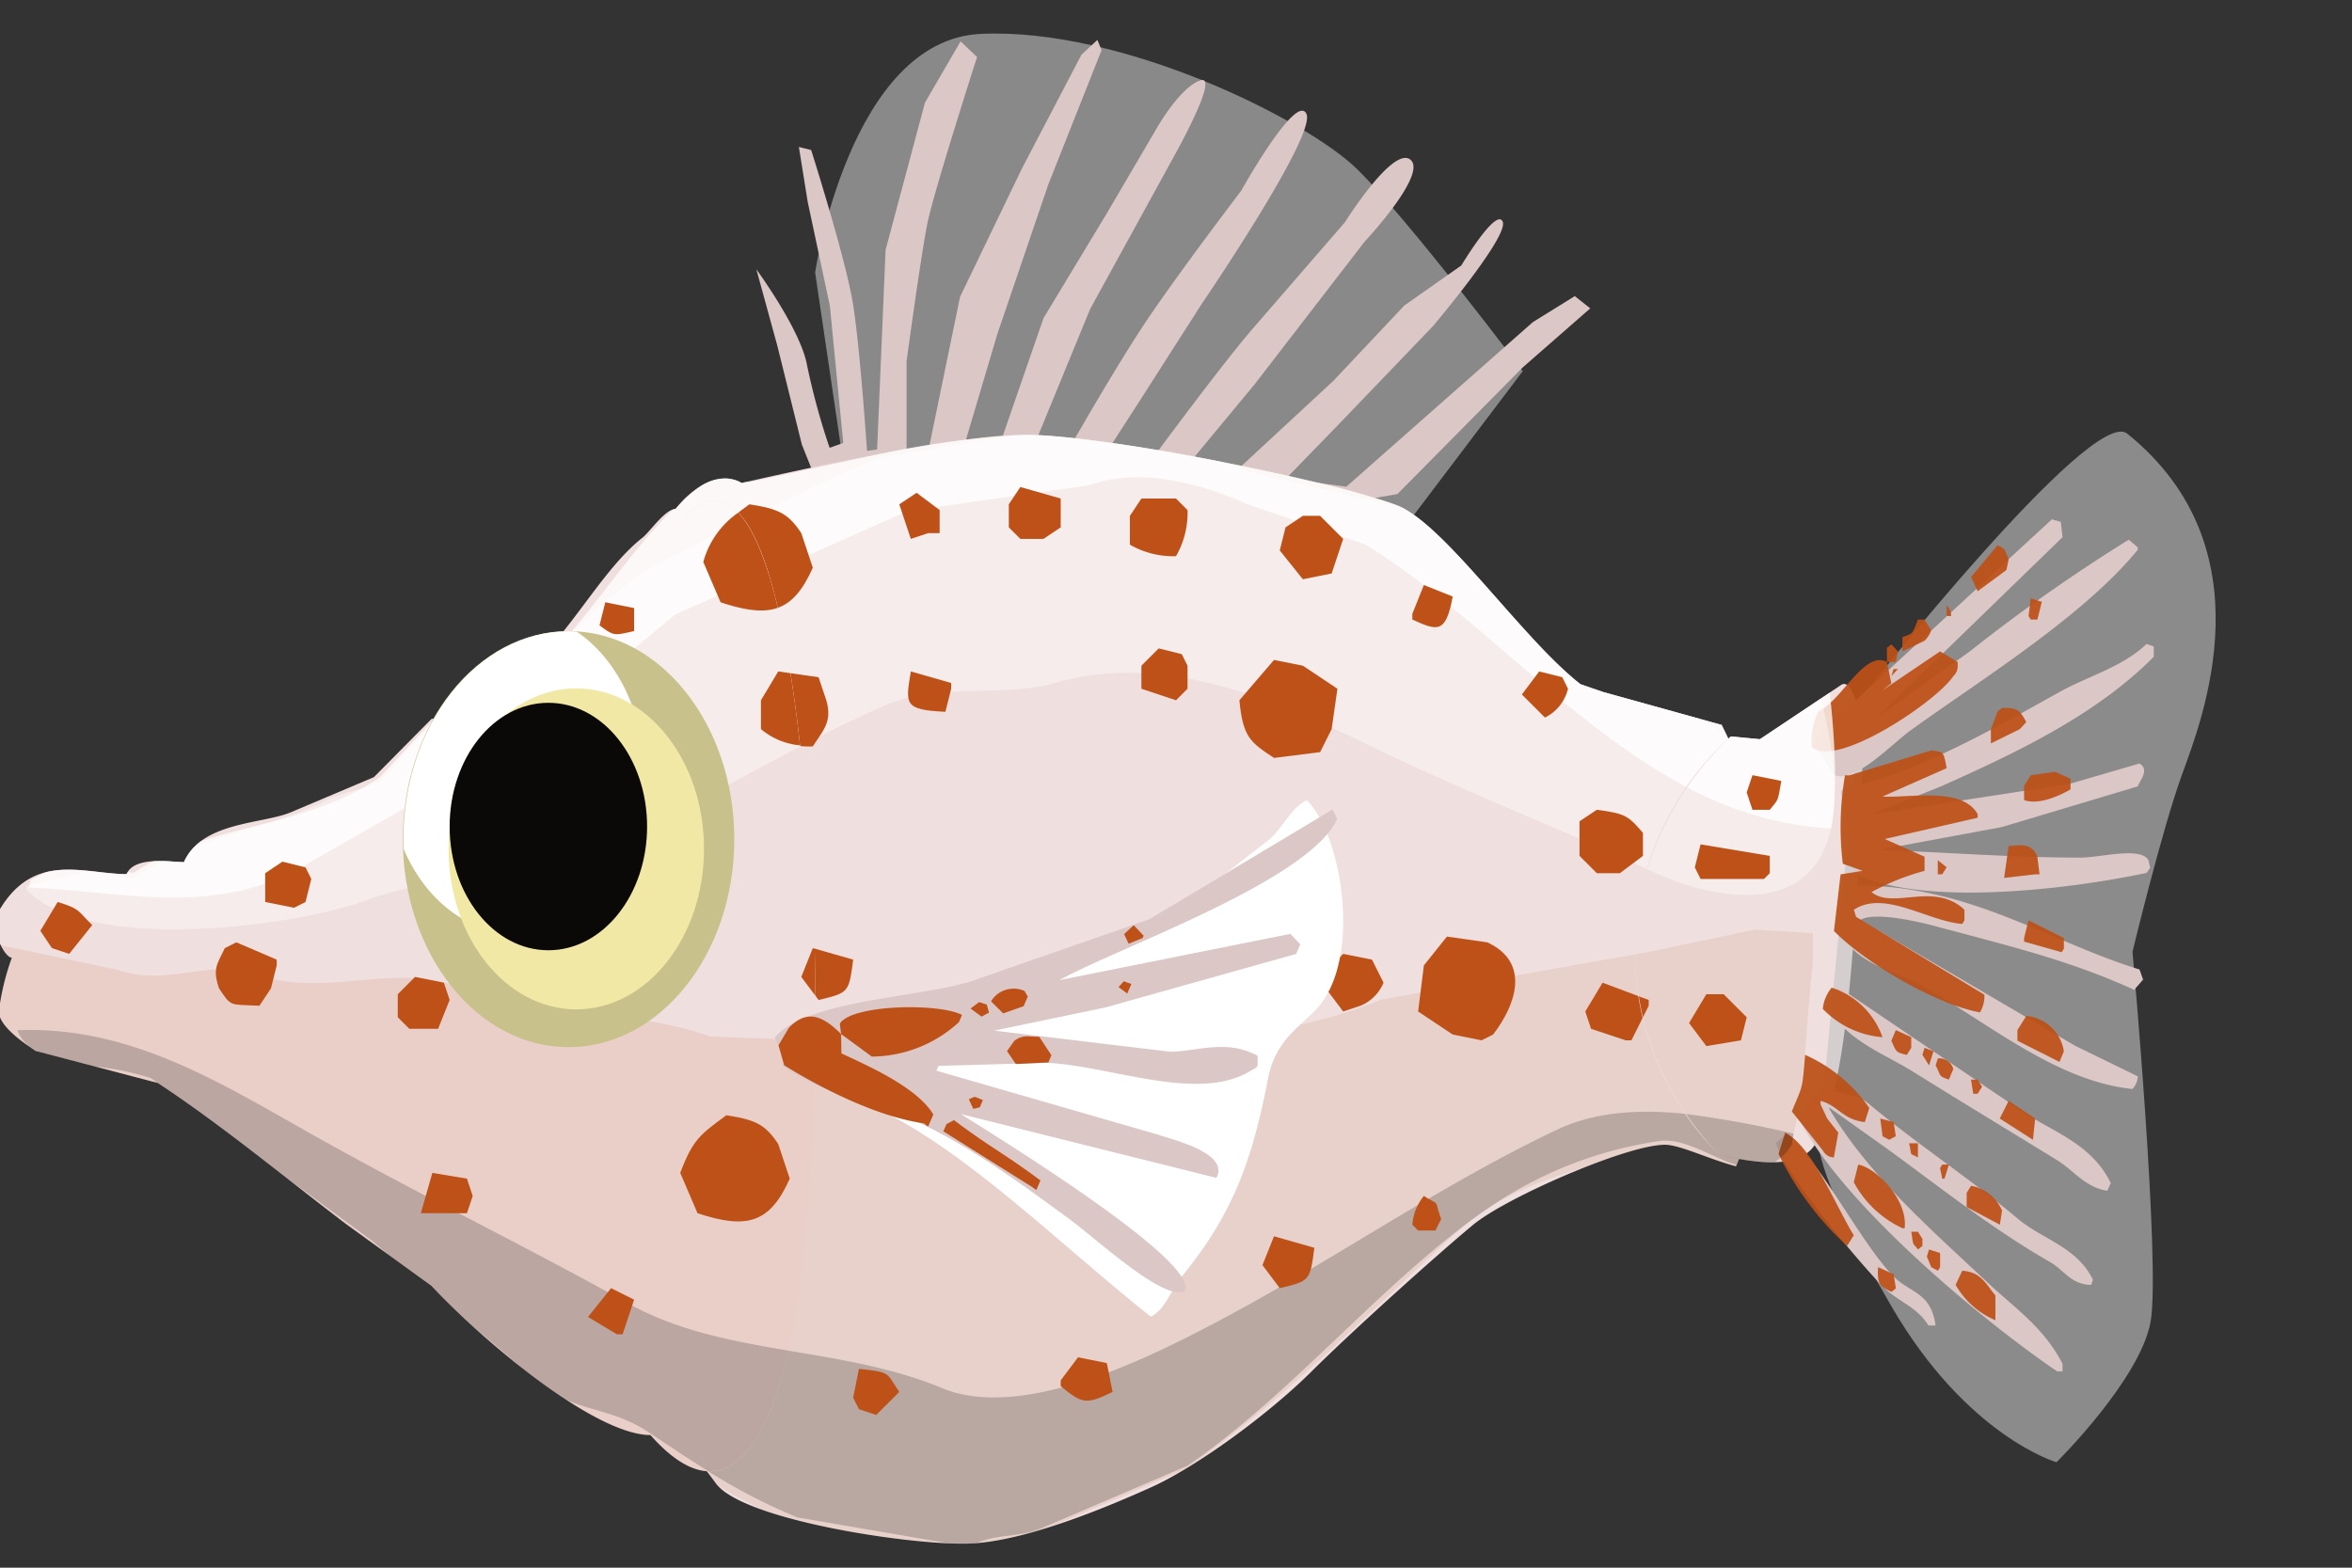
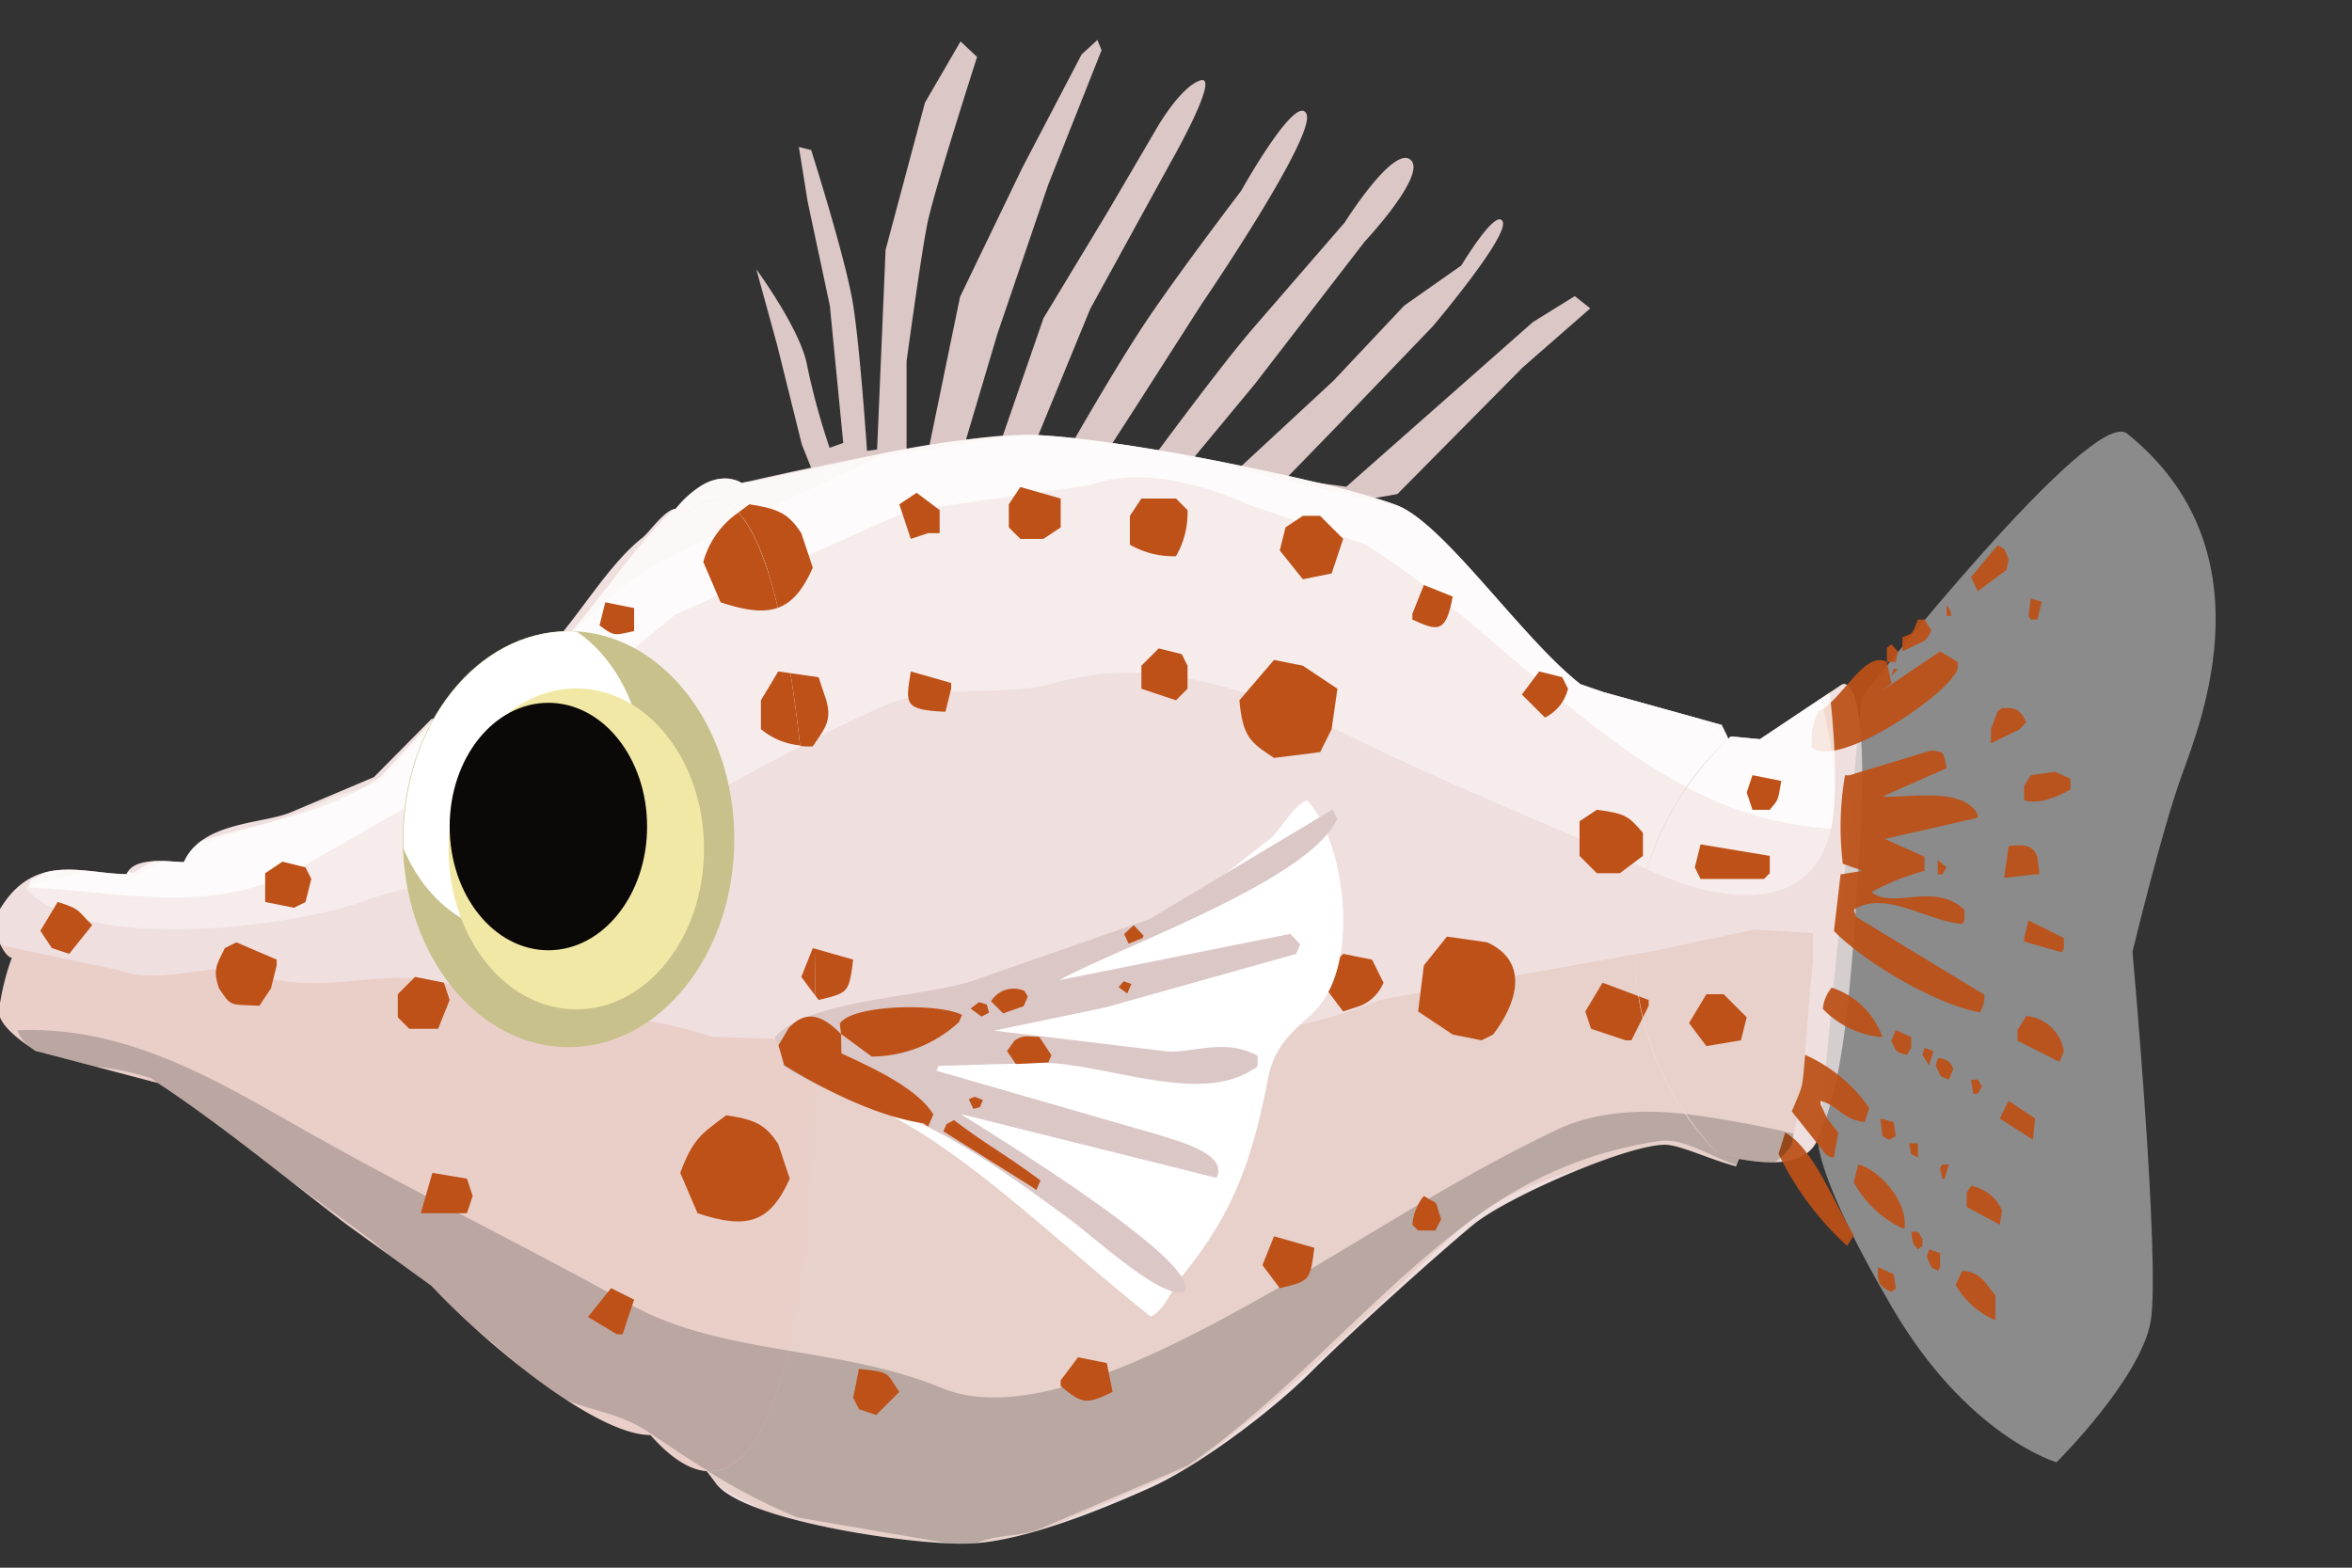
<svg xmlns="http://www.w3.org/2000/svg" id="hawk fish30x050505050505050524b8334081f07d32" viewBox="30 0 120 80">
  <rect x="30" y="0" width="120" height="80" fill="#333333" stroke="none" />
  <svg class="hawk baby" width="300" height="100" viewBox="130 0 200 170">
    <defs>
      <style>
            .hawk-baby-cls-1, .hawk-baby-cls-9 {
                fill: #c3c3c3;
            }

            .hawk-baby-cls-1 {
                fill-opacity: 0.6;
            }

            .hawk-baby-cls-1, .hawk-baby-cls-10, .hawk-baby-cls-14, .hawk-baby-cls-15, .hawk-baby-cls-2, .hawk-baby-cls-3, .hawk-baby-cls-4, .hawk-baby-cls-5, .hawk-baby-cls-6, .hawk-baby-cls-7, .hawk-baby-cls-8, .hawk-baby-cls-9 {
                fill-rule: evenodd;
            }

            .hawk-baby-cls-2, .hawk-baby-cls-6, .hawk-baby-cls-7 {
                fill: #fff;
            }

            .hawk-baby-cls-3 {
                fill: #ffddce;
            }

            .hawk-baby-cls-4 {
                fill: #9b5b1d;
                fill-opacity: 0.11;
            }

            .hawk-baby-cls-5 {
                fill-opacity: 0.2;
            }

            .hawk-baby-cls-6 {
                fill-opacity: 0.77;
            }

            .hawk-baby-cls-7 {
                fill-opacity: 0.41;
            }

            .hawk-baby-cls-8 {
                fill: #c65316;
            }

            .hawk-baby-cls-9 {
                fill-opacity: 0.61;
            }

            .hawk-baby-cls-10 {
                fill: #b85a28;
                fill-opacity: 0.93;
            }

            .hawk-baby-cls-11 {
                fill: #c9c18b;
            }

            .hawk-baby-cls-12 {
                fill: #f2e8a6;
            }

            .hawk-baby-cls-13 {
                fill: #0a0907;
            }

            .hawk-baby-cls-14 {
                fill: #daa58c;
            }

            .hawk-baby-cls-15 {
                fill: #bd5118;
            }

            .hawk-young-cls-1, .hawk-young-cls-8 {
                fill: #c3c3c3;
            }

            .hawk-young-cls-1 {
                fill-opacity: 0.6;
            }

            .hawk-young-cls-1, .hawk-young-cls-2, .hawk-young-cls-3, .hawk-young-cls-4, .hawk-young-cls-5, .hawk-young-cls-6, .hawk-young-cls-7, .hawk-young-cls-8 {
                fill-rule: evenodd;
            }

            .hawk-young-cls-2 {
                fill: #ddc7c7;
            }

            .hawk-young-cls-3 {
                fill: #f0dfdf;
            }

            .hawk-young-cls-4 {
                fill: #bd5118;
            }

            .hawk-young-cls-5, .hawk-young-cls-7 {
                fill-opacity: 0.2;
            }

            .hawk-young-cls-6, .hawk-young-cls-7 {
                fill: #fff;
            }

            .hawk-young-cls-6 {
                fill-opacity: 0.45;
            }

            .hawk-young-cls-8 {
                fill-opacity: 0.54;
            }
        </style>
    </defs>
    <svg class="hawk baby fin_top_1" x="25" y="-5">
-       <path class="hawk-baby-cls-1" d="M74.481,47.473L71.7,28.639s3.039-20.181,14.373-20.7c12.245-.564,28.225,7.441,32.6,11.7,4.478,4.358,14.4,17.563,14.4,17.563L120.107,54.334Z" />
      <path class="hawk-baby-cls-2 hawk_fish-color1" d="M70.546,43.56L68.42,34.99,66.6,28.36S70.446,33.6,71,36.685a60.081,60.081,0,0,0,1.956,7.162l1.183-.422-1.16-11.888-1.927-9.042-0.762-4.746,1.064,0.265S74.38,27.508,75,31.462s1.2,12.655,1.2,12.655l0.876-.124,0.735-17.317L81.228,13.9l3.085-5.309,1.434,1.352S82,21.582,81.431,24.409c-0.562,2.8-1.8,11.939-1.8,11.939l0,8.288,1.875-.469,2.764-13.418,5.386-11.167L94.81,9.728l1.373-1.264,0.361,0.89L91.918,21.02,87.506,33.972,84.38,44.5l3.17-.455L91.507,32.6l5.516-9.131,4.206-7.176s2.052-3.687,3.864-4.314c1.834-.634-2.447,6.91-2.447,6.91L95.555,31.807l-5.114,12.45,3.038,0.1s4.288-7.584,7.153-11.811c2.934-4.328,8.024-11,8.024-11s4.764-8.549,5.656-6.671-9.081,16.489-9.081,16.489l-5.539,8.659-3.094,4.8,4.58-.343s5.832-7.916,8.516-11.014l7.949-9.177s4.195-6.694,5.695-5.43-3.981,7.109-3.981,7.109l-9.531,12.363-5.581,6.734,4.306,0.478,8.107-7.514,6.141-6.522,4.948-3.477s3.035-5.069,3.588-3.8S125.28,33.3,125.28,33.3l-8.433,8.787-4.3,4.424,5.221,0.716,9.794-8.643,6.382-5.634,3.646-2.262,1.341,1.063-5.852,5.118-10.874,10.99s-15.114,2.9-26.736,1.783c-10.833-1.041-23.38-2.22-23.38-2.22Z" />
    </svg>
    <svg class="hawk baby body" x="25" y="-5">
      <path class="hawk-baby-cls-3 hawk_fish-body" d="M151.573,106.179c-2.159-.566-4.463-1.673-5.841-1.85-2.824-.363-13.981,4.461-16.959,6.924s-10.288,9.017-14.021,12.728-9.945,8.259-13.923,10.051-10.8,4.623-15.558,4.867-19.814-1.975-22.18-5.215c-8.768-12-13.287-6.331-13.588-45.313-0.26-33.687,5.141-31.766,8.987-37.7s6.8-3.789,6.8-3.789L65.332,46.9c6.808-1.553,19.3-4.222,24.625-4.183,7.5,0.054,27.534,4.265,32.207,6.117,4.144,1.642,10.693,11.408,15.913,15.519l1.993,0.686,10.174,2.824,0.075,0.01A45.585,45.585,0,0,1,151.573,106.179Z" />
      <path id="Color_Fill_10" data-name="Color Fill 10" class="hawk-baby-cls-4" d="M151.573,106.179c-2.159-.566-4.463-1.673-5.841-1.85a3.756,3.756,0,0,0-.78.011,3.206,3.206,0,0,0-1.252.188l-0.171.061a37.959,37.959,0,0,0-4.818,1.577c-4.017,1.257-7.96,2.6-11.369,5.726-7.551,6.927-14.826,14.381-22.872,20.139-0.277.173-.549,0.338-0.818,0.5L92.5,137.316a29.564,29.564,0,0,1-7.233,1.583,63.448,63.448,0,0,1-18.05-2.887c-1.32-.632-2.6-1.314-3.835-2.029a3.142,3.142,0,0,1-.295-0.3c-8.431-11.543-12.932-6.749-13.533-41.018,4.288,0.491,8.76.718,13.053,2.258l8.668,0.32c4.886,1.719,11.757,1,16.637.64,11.019-.822,22.357.228,32.855-4.162l23.348-4.162,9.088-1.921,1.906,0.121c0.05,0.874.078,1.753,0.078,2.638A45.651,45.651,0,0,1,151.573,106.179Z" />
      <path id="Color_Fill_9" data-name="Color Fill 9" class="hawk-baby-cls-5" d="M136.01,103.022c5.19-2.466,11.447-1.572,16.9-.455-0.387,1.181-.813,2.348-1.292,3.494-2.188-.659-4.484-2.356-6.661-2.078a35.065,35.065,0,0,0-15.239,6.083c-8.867,6.192-16.593,15.839-25.725,22.092L91.272,137.6c-1.762.754-3.824,0.485-5.5,1.244-0.162.014-.338,0.047-0.5,0.055-0.54.028-1.227,0.019-2-.014L70.16,136.64a50.748,50.748,0,0,1-7.984-4.165c-5.149-6.587-8.727-7.456-10.742-16.617q2.029,1.092,4.045,2.212c8.252,4.605,18.267,3.63,27.263,7.364,6.89,2.86,17.9-2.668,23.208-5.443C116.609,114.415,125.567,107.986,136.01,103.022Z" />
      <path id="Color_Fill_8" data-name="Color Fill 8" class="hawk-baby-cls-6" d="M119.408,52.226L109.062,48.7c-3.6-1.643-9.182-3.243-13.561-1.6L79.7,49.345,59.57,58.309l-8.823,7.308c1.782-10.5,5.122-10.9,7.743-14.943a14.117,14.117,0,0,1,1.968-2.461,18.033,18.033,0,0,1,1.5-1.145,3.784,3.784,0,0,1,2.231-.543c0.248,0.053.494,0.116,0.74,0.178a1.978,1.978,0,0,1,.36.182L65.332,46.9l0.343-.078a2.036,2.036,0,0,0,.606-0.043l11.2-2.431a78.544,78.544,0,0,1,12.48-1.632c5.154,0.037,16.229,2.038,24.169,3.887,0.161,0.042.322,0.079,0.482,0.115a66.1,66.1,0,0,1,7.556,2.115c4.144,1.642,10.693,11.408,15.913,15.519l1.993,0.686,10.174,2.824,0.075,0.01a47.111,47.111,0,0,1,3.069,7.9C140.3,71.944,130.966,59.354,119.408,52.226Z" />
      <path id="Color_Fill_7" data-name="Color Fill 7" class="hawk-baby-cls-7" d="M138.223,64.563l2.713,0.72,7.388,2.051c0.726,0.36,1.492.843,2.286,1.172a46.211,46.211,0,0,1,4.168,13.88c-3.409.824-7.7-.484-10.543-1.814-7.794-3.651-15.534-6.6-23.767-10.565-7.557-3.643-17.842-8.7-27.962-5.763-4.45,1.292-10.192-.04-14.68,1.921C69.519,69.793,61.58,74.832,53.22,78.65a23.127,23.127,0,0,1-3.649,1.3c0.344-13.141,1.83-19.064,3.669-22.513a25.44,25.44,0,0,1,5.293-3.757c6.6-3.386,11.972-5.983,18.595-8.965l11.744-1.921c0.81-.023,1.625-0.028,2.442-0.021a130.4,130.4,0,0,1,15.656,2.3c0.879,0.279,1.746.581,2.593,0.917l12.985,3.034c3.05,1.5,7.257,6.9,11.286,11.25A27.227,27.227,0,0,0,138.223,64.563Z" />
      <g id="spots">
        <path id="colour-2" class="hawk-baby-cls-8 hawk_fish-color2" d="M126,110.75q-0.251.5-.5,1H124l-0.5-.5a4.459,4.459,0,0,1,1-2.5C126.013,109.716,125.309,108.852,126,110.75Zm13-16.5q-0.25-.75-0.5-1.5l1.5-2.5,4,1.5v0.5l-1.5,3H142Zm-20-2-1.5.5-1.5-2v-1.5l1.5-1.5,2.5,0.5,1,2A3.7,3.7,0,0,1,119,92.25Zm-15-27.5-1,1-3-1v-2l1.5-1.5,2,0.5,0.5,1v2Zm-32,27-1.5-2,1-2.5,3.5,1C74.629,91.121,74.612,91.123,72,91.75Zm3.5,35.5-0.5-1,0.5-2.5c2.805,0.322,2.312.258,3.5,2l-2,2Zm7-78v2h-1l-1.5.5-1-3,1.5-1ZM56,59.75c-1.749.371-1.688,0.475-3-.5l0.5-2,2.5,0.5v2Zm97,15.5q-0.25-.75-0.5-1.5l0.123-.37c0.217,0.62.433,1.241,0.623,1.87H153Z" />
        <path id="colour-2-2" data-name="colour-2" class="hawk-baby-cls-8 hawk_fish-color2" d="M99,52.25v-2.5l1-1.5h3l1,1a7.518,7.518,0,0,1-1,4A7.514,7.514,0,0,1,99,52.25Z" />
        <path id="colour-2-3" data-name="colour-2" class="hawk-baby-cls-8 hawk_fish-color2" d="M67,68.25v-2.5l1.5-2.5,3.5,0.5,0.5,1.5c0.834,2.235.007,2.941-1,4.5A6.452,6.452,0,0,1,67,68.25Z" />
        <path id="colour-2-4" data-name="colour-2" class="hawk-baby-cls-8 hawk_fish-color2" d="M83.5,64.75l-0.5,2c-3.632-.174-3.462-0.655-3-3.5l3.5,1v0.5Z" />
        <path id="colour-2-5" data-name="colour-2" class="hawk-baby-cls-8 hawk_fish-color2" d="M111.5,112.25l3.5,1c-0.371,2.871-.388,2.873-3,3.5l-1.5-2Z" />
        <path id="colour-2-6" data-name="colour-2" class="hawk-baby-cls-8 hawk_fish-color2" d="M97.5,125.75c-2.315,1.136-2.642,1.028-4.5-.5v-0.5l1.5-2,2.5,0.5Z" />
        <path id="colour-2-7" data-name="colour-2" class="hawk-baby-cls-8 hawk_fish-color2" d="M54,116.75l2,1-1,3H54.5l-2.03-1.218q-0.106-.3-0.209-0.609Z" />
        <path id="colour-2-8" data-name="colour-2" class="hawk-baby-cls-8 hawk_fish-color2" d="M68.5,104.25l1,3c-1.712,3.834-3.682,4.43-8,3l-1.5-3.5c1.106-2.928,1.753-3.341,4-5C66.5,102.139,67.371,102.529,68.5,104.25Z" />
        <path id="colour-2-9" data-name="colour-2" class="hawk-baby-cls-8 hawk_fish-color2" d="M154.5,80.526V80.75l-0.5.5h-5.5l-0.5-1q0.25-1,.5-2l5.732,0.955C154.323,79.645,154.422,80.083,154.5,80.526Z" />
        <path id="colour-2-10" data-name="colour-2" class="hawk-baby-cls-8 hawk_fish-color2" d="M150.5,91.25l2,2q-0.25,1-.5,2l-3,.5-1.5-2,1.5-2.5h1.5Z" />
        <path id="colour-2-11" data-name="colour-2" class="hawk-baby-cls-8 hawk_fish-color2" d="M143.5,77.25v2l-2,1.5h-2l-1.5-1.5v-3l1.5-1C142.032,75.572,142.254,75.819,143.5,77.25Z" />
        <path id="colour-2-12" data-name="colour-2" class="hawk-baby-cls-8 hawk_fish-color2" d="M134.5,63.25l2,0.5,0.5,1a3.761,3.761,0,0,1-2,2.5l-2-2Z" />
        <path id="colour-2-13" data-name="colour-2" class="hawk-baby-cls-8 hawk_fish-color2" d="M127,56.75c-0.6,3.29-1.352,2.963-3.5,2v-0.5l1-2.5Z" />
        <path id="colour-2-14" data-name="colour-2" class="hawk-baby-cls-8 hawk_fish-color2" d="M112,52.75q0.251-1,.5-2l1.5-1h1.5l2,2-1,3-2.5.5Z" />
        <path id="colour-2-15" data-name="colour-2" class="hawk-baby-cls-8 hawk_fish-color2" d="M93,48.75v2l-1.5,1h-2l-1-1v-2l1-1.5,3.5,1v0.5Z" />
        <path id="colour-2-16" data-name="colour-2" class="hawk-baby-cls-8 hawk_fish-color2" d="M114,62.75l3,2q-0.251,1.75-.5,3.5l-1,2-4,.5c-2.019-1.335-2.706-1.774-3-5l3-3.5Z" />
        <path id="colour-2-17" data-name="colour-2" class="hawk-baby-cls-8 hawk_fish-color2" d="M127,94.75l-3-2q0.251-2,.5-4l2-2.5,3.5,0.5c3.851,1.789,2.4,5.544.5,8l-1,.5Z" />
        <path id="colour-2-18" data-name="colour-2" class="hawk-baby-cls-8 hawk_fish-color2" d="M96.5,112.75c-2.019-1.335-2.706-1.774-3-5l3-3.5,2.5,0.5,3,2q-0.251,1.751-.5,3.5-0.5,1-1,2Z" />
        <path id="colour-2-19" data-name="colour-2" class="hawk-baby-cls-8 hawk_fish-color2" d="M70.5,51.25l1,3c-1.712,3.834-3.682,4.431-8,3L62,53.75c1.106-2.928,1.753-3.341,4-5C68.5,49.139,69.371,49.529,70.5,51.25Z" />
      </g>
    </svg>
    <svg class="hawk baby head_1" x="25" y="-5">
      <path class="hawk-baby-cls-3 hawk_fish-head" d="M2.03,88.079c-0.484,0-1.356-1.456-1.356-2.588A2.207,2.207,0,0,1,.921,84c3.024-5.193,7.412-3.171,11.056-3.171,0.7-1.611,3.918-1.035,4.974-1.035,1.535-3.515,6.761-3.29,9.255-4.319l7.227-3.058,4.995-5.048,3.843-.518c1.474-.943,2.952-2.617,4.415-3.77,3.62-2.85,6.464-8.623,10.025-11.422,0.871-.684,2.8-3.82,3.645-1.893,3-3.045,9.37-4.514,11.293,36.843,0.821,38.748-5.318,53-14.232,42.883-4.8,0-14.47-8.091-18.99-12.943l-7.446-5.387C25.46,106.951,20.226,102.6,14.69,98.951l-10.6-2.783C3.452,95.723.9,94.131,0.9,92.738A21.742,21.742,0,0,1,2.03,88.079Z" />
      <path id="Color_Fill_10-2" data-name="Color Fill 10" class="hawk-baby-cls-4 hawk_fish-color2" d="M41.08,90.761c6.517,2.71,14.28,1.563,21.531,4.162l8.668,0.32c0.137,0.048.291,0.076,0.431,0.121-0.238,32.089-6.088,43.448-14.294,34.131-4.8,0-14.47-8.091-18.99-12.943l-7.446-5.387C25.46,106.951,20.226,102.6,14.69,98.951l-10.6-2.783C3.452,95.723.9,94.131,0.9,92.738a21.742,21.742,0,0,1,1.13-4.659A1.76,1.76,0,0,1,1.07,87L11.3,89.16c4.054,1.452,8.045-1,11.744.32C29.307,91.722,35.184,88.309,41.08,90.761Z" />
      <path id="Color_Fill_9-2" data-name="Color Fill 9" class="hawk-baby-cls-5" d="M27.938,103.343c9.463,5.328,18.6,9.737,27.542,14.727,4.286,2.392,9.048,3.278,13.9,4.1-1.627,7.1-4.025,10.576-6.958,10.454-1.724-1.072-3.389-2.194-5.121-3.349-2.6-1.731-4.892-1.835-7.16-2.829-1.3-.842-2.62-1.8-3.918-2.82l-4.289-3.638c-1.334-1.218-2.54-2.4-3.5-3.437l-3.732-2.7-1.444-1.225-7.392-5.436c-3.707-2.9-7.367-5.734-11.169-8.24l-0.054-.014-0.539-.4a23.6,23.6,0,0,0-4.781-1l-4.967-1.3a3.253,3.253,0,0,1-1.856-1.859C12.223,93.967,20.114,98.937,27.938,103.343Z" />
      <path id="Color_Fill_8-2" data-name="Color Fill 8" class="hawk-baby-cls-6" d="M67.648,54.712l-8.078,3.6L46.428,69.195,26.855,80.4C19.231,84.55,10.9,82.243,3.507,82l0.14-.64c0.4-.208.839-0.452,1.307-0.682,2.3-.594,4.8.152,7.024,0.152a1.322,1.322,0,0,1,.14-0.191l0.477,0.081c0.557-.375,1.124-0.7,1.7-1.007,1.037-.064,2.126.082,2.661,0.082a4.479,4.479,0,0,1,1.493-1.827C23.6,76.28,29.029,75.793,33.985,72.4l4.7-5.06,3.59-.484c0.051-.033.1-0.072,0.153-0.107l0.789-.113,5.173-4.482C52.112,58.515,55.451,53,59.379,49.2a0.756,0.756,0,0,1,.977.569C62.142,47.956,65.122,46.7,67.648,54.712Z" />
      <path id="Color_Fill_7-2" data-name="Color Fill 7" class="hawk-baby-cls-7" d="M70.4,69.761c-5.7,2.963-11.339,6.221-17.183,8.889C46.4,81.765,39.843,80.5,32.668,83.132c-6.209,2.279-24.224,4.606-29.36-.96v-0.32l5.313-1.281,3.915,0.64a22.549,22.549,0,0,1,2.617-1.51c0.735,0.019,1.412.095,1.8,0.095a4.332,4.332,0,0,1,.834-1.248c4-1.539,8.183-2.381,12.087-4.38l4.055-1.281,4.614-5.123,5.313-1.281c5.031-4.126,8.887-9.835,14.68-12.807,2.477-1.271,4.782-2.431,7.044-3.541C67.361,52.636,69.137,58.3,70.4,69.761Z" />
      <g id="spots-2" data-name="spots">
        <path id="colour-2-20" data-name="colour-2" class="hawk-baby-cls-8 hawk_fish-color2" d="M28,81.25l-0.5,2-1,.5-2.5-.5v-2.5l1.5-1,2,0.5Zm28-21.5c-1.749.371-1.688,0.475-3-.5l0.5-2,2.5,0.5v2Zm14.5,30,1-2.5L71.66,87.3c0.027,1.39.043,2.743,0.052,4.07ZM67,68.25v-2.5l1.5-2.5L69.561,63.4c0.295,1.862.573,3.942,0.83,6.26A6.107,6.107,0,0,1,67,68.25Zm1.468-10.523c-1.245.445-2.814,0.236-4.967-.477L62,53.75a7.643,7.643,0,0,1,3.033-4.278C66.207,50.716,67.4,53.215,68.467,57.727Z" />
        <path id="colour-2-21" data-name="colour-2" class="hawk-baby-cls-8 hawk_fish-color2" d="M68.5,104.25l1,3c-1.712,3.834-3.682,4.43-8,3l-1.5-3.5c1.106-2.928,1.753-3.341,4-5C66.5,102.139,67.371,102.529,68.5,104.25Z" />
-         <path id="colour-2-22" data-name="colour-2" class="hawk-baby-cls-8 hawk_fish-color2" d="M54.5,120.75l-2.5-1.5,2-2.5,2,1-1,3H54.5Z" />
+         <path id="colour-2-22" data-name="colour-2" class="hawk-baby-cls-8 hawk_fish-color2" d="M54.5,120.75l-2.5-1.5,2-2.5,2,1-1,3Z" />
        <path id="colour-2-23" data-name="colour-2" class="hawk-baby-cls-8 hawk_fish-color2" d="M37.5,110.25l1-3.5,3,0.5,0.5,1.5-0.5,1.5h-4Z" />
        <path id="colour-2-24" data-name="colour-2" class="hawk-baby-cls-8 hawk_fish-color2" d="M40,91.75l-1,2.5H36.5l-1-1v-2l1.5-1.5,2.5,0.5Z" />
        <path id="colour-2-25" data-name="colour-2" class="hawk-baby-cls-8 hawk_fish-color2" d="M21.5,86.75l3.5,1.5v0.5l-0.5,2-1,1.5c-2.644-.133-2.41.116-3.5-1.5-0.578-1.7-.181-2.08.5-3.5Z" />
        <path id="colour-2-26" data-name="colour-2" class="hawk-baby-cls-8 hawk_fish-color2" d="M5.5,87.25l-1-1.5L6,83.25c2.062,0.62,1.758.829,3,2l-2,2.5Z" />
      </g>
    </svg>
    <svg class="hawk baby tail_1" x="25" y="-5">
      <path class="hawk-baby-cls-3 hawk_fish-tail" d="M158.648,103.867c-1.129,2.58-4.876,2.155-8.537,1.32a25,25,0,0,1,1.008-36.3l2.527,0.239,7.083-4.729s2.52-1.774,1.577,14.179S160.538,99.549,158.648,103.867Z" />
      <path class="hawk-baby-cls-9" d="M162.474,65.47S182.426,40.136,185.5,42.615c12.379,9.981,6.487,24.815,4.74,29.627s-4.278,15.326-4.278,15.326,2.445,27.089,1.572,32.079-8.163,12.207-8.163,12.207-7.729-2.227-14.277-13.455-6.374-14.257-6.374-14.257Z" />
-       <path id="Color_Fill_2" data-name="Color Fill 2" class="hawk-baby-cls-2 hawk_fish-color1" d="M178.965,50.054l0.776,0.221q0.078,0.662.155,1.324L163.762,67.263l8.067-5.736a147.025,147.025,0,0,1,13.807-9.708l0.776,0.662V52.7c-4.73,5.8-13.805,11.4-19.7,15.665-1.723,1.247-5.14,4.932-6.826,3.751-0.412-1.13-1.781-2.362-1.241-3.309Zm8.223,10.811,0.62,0.221v0.883c-4.959,5.05-12.083,8.41-18.461,11.252L163.3,75.647,180.517,73l6.05-1.765c0.877,0.523.092,1.393-.155,1.986l-11.79,3.53-10.705,1.986c5.4,0.166,11.533.663,17.531,0.662,1.741,0,5.2-.979,5.895.221,0.052,0.221.1,0.441,0.155,0.662l-0.31.441c-6.54,1.4-19.494,3.018-25.443,0,0.02-3.1-.693-4.734-1.086-7.06l0.155-.221c6.577-1.417,13.056-5.215,18.772-8.384C182.205,63.6,185,62.917,187.188,60.864ZM163.3,67.483l0.311,0.221Zm-1.551,14.341c9.948-.131,16.857,4.84,24.822,7.281q0.156,0.441.31,0.882l-0.775.883c-5.67-2.593-11.072-3.86-17.221-5.516-1.628-.439-5.664-1.358-6.671-0.441h0.311l18.461,10.811,5.43,2.648a1.622,1.622,0,0,1-.465,1.1c-6.571-.672-12.521-5.735-18-8.825-2.071-1.169-5.33-1.869-6.827-3.971C161.36,84.75,161.6,83.983,161.745,81.824ZM160.5,90.649l16.289,11.032c2.677,1.651,5.729,2.746,7.292,5.957-0.1.221-.207,0.441-0.31,0.662-1.863-.267-2.937-1.781-4.344-2.648-4.345-2.676-8.44-5.144-12.566-7.722-2.229-1.392-5.475-2.6-6.982-5.074Zm-1.258,8.424c1.655,1.323,2.241.4,3.895,1.724,4.253,3.541,8.778,6.48,12.877,9.929,2.129,1.792,5.143,2.448,6.516,5.3l-0.156.441c-1.78-.038-2.313-1.266-3.568-1.986-5.106-2.929-9.448-6.432-14.272-9.928l-4.965-3.53c3.4,5.913,9.294,10.958,13.807,15.224,2.34,2.21,4.875,3.874,6.516,7.06v0.662h-0.465c-6.4-4.351-18.4-14.261-22.357-21.8l0.31-.442A7.47,7.47,0,0,1,159.246,99.074Zm-3.413,4.412c2.435,1.1,6.546,9.434,9.48,12.315,1.378,1.353,3.206,1.347,3.568,4.192h-0.62c-0.954-1.617-2.648-2.085-3.879-3.309-1.85-1.841-8.735-9.954-9.325-12.536Z" />
      <path id="Color_Fill_11" data-name="Color Fill 11" class="hawk-baby-cls-10 hawk_fish-color2" d="M174.259,52.3c0.778,0.421.568,0.3,0.96,1.228l-0.192.921-2.495,1.842-0.575-1.228Zm2.879,4.605,0.959,0.307-0.384,1.535h-0.575l-0.192-.307Zm-7.292.614a1.222,1.222,0,0,1,.384.921h-0.384V57.52Zm-2.5,1.228h0.576l0.576,0.921a2.071,2.071,0,0,1-.576.921l-1.919.921V60.283C166.926,59.885,166.8,60.172,167.351,58.748Zm-2.3,2.149,0.575,0.614-0.192.921h-0.767V61.2Zm4.221,0.614,1.535,0.921V62.74a1.192,1.192,0,0,1-.383.921c-1.514,2.258-10.216,8.061-12.281,6.14V69.494a5.59,5.59,0,0,1,.575-2.763c2.06-.974,3.99-5.359,5.949-4.3l0.384,1.842-0.768.614Zm-4.029,1.535h0.383l-0.575.614Zm9.4,3.377c1.315-.031,1.551.145,2.111,1.228l-0.576.614-2.494,1.228V68.266q0.287-.767.575-1.535Zm-6.14,3.684c1.119,0.141,1.06.044,1.343,1.535L164.281,74.1c2.148,0.158,6.924-.9,8.251,1.535v0.307l-8.059,1.842,3.454,1.535v1.228a20.961,20.961,0,0,0-4.6,1.842c1.866,1.547,5.424-.944,8.059,1.535v0.921l-0.192.307c-3.01-.231-6.755-2.982-9.4-1.228l0.192,0.614,11.129,6.754a2.705,2.705,0,0,1-.384,1.535c-3.638-.648-9.785-4.138-12.664-7.061q0.288-2.456.575-4.912l1.919-.307-1.727-.614a26.537,26.537,0,0,1,.192-7.675H161.4Zm10.745,1.842,1.344,0.614v0.921c-1.132.653-2.873,1.362-4.03,0.921V73.178l0.576-.921Zm-4.413,9.211,0.384-2.763c1.213-.112,2.021-0.221,2.494.921l0.192,1.535h-0.384Zm-5.757-1.535,0.768,0.614-0.384.614h-0.384V79.626Zm7.868,5.219,3.07,1.535V87.3l-0.192.307-3.262-.921V86.38Zm-17.078,5.833a6.938,6.938,0,0,1,4.413,4.3A8.031,8.031,0,0,1,159.1,92.52,3.416,3.416,0,0,1,159.868,90.678Zm16.886,2.456a3.646,3.646,0,0,1,3.262,3.07l-0.384.921-3.646-1.842V94.362Zm-11.322,1.228,1.344,0.614V95.9l-0.384.614c-0.986-.233-0.893-0.247-1.343-1.228Q165.241,94.823,165.432,94.362Zm2.5,1.535L168.7,96.2l-0.384,1.228-0.576-.921Zm-10.362.614a13.416,13.416,0,0,1,5.565,4.606l-0.384,1.228c-1.972-.226-2.27-1.419-3.838-1.842v0.307l0.576,1.228q0.48,0.614.959,1.228-0.191,1.074-.383,2.149a1.109,1.109,0,0,1-.96-0.614l-2.686-3.377C157.393,99.016,157.284,99.719,157.565,96.511Zm11.513,0.307a1.264,1.264,0,0,1,1.344.921l-0.384.921c-0.981-.344-0.651-0.311-1.152-1.228Zm2.879,1.842h0.575l0.384,0.614-0.384.614h-0.383Zm3.262,1.842,2.3,1.535-0.192,1.842-2.878-1.842Zm-11.13,1.535,1.152,0.307q0.1,0.614.191,1.228l-0.575.307-0.576-.307Zm-8.251,1.228c2.343,1.185,4.332,6.264,5.949,8.9l-0.576.921a26.176,26.176,0,0,1-5.949-7.982Zm10.746,0.921h0.767v1.228C166.545,104.943,166.882,105.472,166.584,104.187Zm-4.414,1.842c1.607,0.309,4.323,3.075,4.03,5.526h-0.192a9.216,9.216,0,0,1-4.221-3.991Q161.979,106.8,162.17,106.029Zm7.292,0h0.576l-0.384,1.228h-0.192l-0.192-.921Zm2.5,1.842a3.667,3.667,0,0,1,2.686,2.149l-0.192,1.228-2.878-1.535v-1.228Zm-5.181,3.991h0.575l0.384,0.614v0.614l-0.384.307C166.834,112.724,166.986,113.179,166.776,111.862Zm1.535,1.535,0.959,0.307v1.228l-0.192.307-0.575-.307-0.384-.921Zm-4.414,1.535,1.344,0.615q0.1,0.614.191,1.228l-0.383.307C164.085,116.592,163.78,116.422,163.9,114.932Zm7.292,0.307c1.609,0.126,1.971,1.035,2.878,2.15v2.149a7.258,7.258,0,0,1-3.454-3.07Z" />
      <path id="Color_Fill_10-3" data-name="Color Fill 10" class="hawk-baby-cls-4" d="M150.111,105.187a25.461,25.461,0,0,1-7.3-17.394l1.309-.233,9.088-1.921,5.033,0.32V88.52c-0.7,5.743-.711,14.448-2.676,17.261A17.837,17.837,0,0,1,150.111,105.187Z" />
      <path id="Color_Fill_9-3" data-name="Color Fill 9" class="hawk-baby-cls-5" d="M147.25,101.645a92.53,92.53,0,0,1,9.312,1.7q-0.069.48-.14,0.96a5.03,5.03,0,0,1-1.514,1.521,20.5,20.5,0,0,1-4.8-.637A27.869,27.869,0,0,1,147.25,101.645Z" />
      <path id="Color_Fill_8-3" data-name="Color Fill 8" class="hawk-baby-cls-6" d="M147.344,73.311a28.169,28.169,0,0,1,3.775-4.42l2.527,0.239,6.054-4.042c0.381,3.308.761,8.642,0.113,11.791A29.991,29.991,0,0,1,147.344,73.311Z" />
      <path id="Color_Fill_7-3" data-name="Color Fill 7" class="hawk-baby-cls-7" d="M144.235,80.571c-0.115-.054-0.231-0.105-0.346-0.159a26.624,26.624,0,0,1,7.23-11.521l2.527,0.239,5.293-3.533C164.186,86.4,150.58,83.543,144.235,80.571Z" />
      <path id="Color_Fill_12-3" data-name="Color Fill 12" class="hawk-baby-cls-8 hawk_fish-color2" d="M154.5,79.75v1l-0.5.5h-5.5l-0.5-1q0.25-1,.5-2l6,1v0.5Zm-10.5,12v0.5l-0.5,1c-0.144-.6-0.263-1.207-0.362-1.82Zm3.5,2,1.5-2.5h1.5l2,2q-0.25,1-.5,2l-3,.5Zm7-18.5H153q-0.25-.75-0.5-1.5,0.25-.75.5-1.5l2.5,0.5C155.178,74.567,155.3,74.264,154.5,75.25Z" />
    </svg>
    <svg class="hawk baby eye" x="25" y="-5">
      <ellipse class="hawk-baby-cls-11" cx="50.313" cy="77.797" rx="14.375" ry="18.047" />
      <path class="hawk-baby-cls-2" d="M45.77,86c-4.211,0-7.873-2.956-9.746-7.309-0.012-.3-0.036-0.589-0.036-0.889,0-9.964,6.421-18.042,14.342-18.042,0.239,0,.471.03,0.707,0.045,3.46,2.357,5.81,6.963,5.81,12.26C56.847,79.76,51.888,86,45.77,86Z" />
      <ellipse class="hawk-baby-cls-12" cx="50.984" cy="78.641" rx="11.078" ry="13.922" />
      <ellipse class="hawk-baby-cls-13" cx="48.563" cy="76.703" rx="8.563" ry="10.734" />
    </svg>
    <svg class="hawk baby fin_bottom" x="25" y="-5">
      <path id="Color_Fill_1" data-name="Color Fill 1" class="hawk-baby-cls-2" d="M68.671,94.967c1.69-2.559,12.288-3.112,15.274-3.915,6.093-1.638,12.638-3.119,18.273-6.314l8.856-6.9c1.219-1.042,2-2.9,3.292-3.411,3.083,3.186,4.663,13.435,1.076,17.817-1.3,1.593-3.772,2.793-4.44,6.232-1.332,6.863-2.9,11.575-7.3,17.015-1.293,1.6-1.557,3.039-2.885,3.732-7.2-5.684-15.553-13.945-22.962-17.656-2.535-1.27-7.1-2.555-8.935-4.755A1.855,1.855,0,0,0,68.671,94.967Z" />
      <path id="Color_Fill_5" data-name="Color Fill 5" class="hawk-baby-cls-14 hawk_fish-color1" d="M68.182,95.014c2.9-3.431,13.49-3.453,17.756-5.133l14.751-5.136,15.9-9.524,0.389,0.837c-2.487,5.4-19.082,11.163-24.088,13.972l20.028-4.015,0.86,0.907-0.362.836L96.871,92.4l-9.638,2.008,15.242,1.831c2.382-.01,4.861-1.13,7.611.358-0.053.97,0.19,0.87-.542,1.253-4.545,2.879-12.228-.408-17.758-0.65l-9.385.267-0.181.418,19.153,5.529c1.813,0.586,6.219,1.685,5.133,3.769l-22.158-5.533c2.375,1.528,20.773,12.746,19.409,15.353-1.777.94-7.592-4.473-10.057-6.284-5-3.669-9.648-7.023-14.42-8.936-3.3-1.322-6.8-1.816-10.4-4.333A5.385,5.385,0,0,0,68.182,95.014Z" />
      <path id="Color_Fill_6" data-name="Color Fill 6" class="hawk-baby-cls-15 hawk_fish-color2" d="M68.521,95.676l0.914-1.531c1.333-1.355,2.636-1.352,4.516.563q0.014,0.836.028,1.672c1.92,0.925,6.5,2.84,7.975,5.305L81.5,102.73l-0.38-.28c-3.936-.548-8.758-2.96-12.1-5.031ZM73.842,93.8c1.063-1.678,8.626-1.794,10.6-.753l-0.271.627a11.273,11.273,0,0,1-7.556,2.986l-2.662-1.954Zm11.34-1.309,0.742-.556,0.661,0.21,0.2,0.7-0.651.347Zm1.774-.625a2.3,2.3,0,0,1,2.9-.9l0.29,0.488-0.362.835-1.774.625Zm-4.133,11.281,0.271-.626,0.651-.348c3.154,2.379,4.2,2.783,7.5,5.235l-0.362.835-0.38-.279Zm2.207-2.784c0.661-.257.307-0.3,1.222,0.072l-0.271.626-0.561.139Zm3.311-4.175,0.642-.9c0.777-.571,1.249-0.325,2.154-0.346l1.059,1.6-0.271.627-2.815.136ZM98.5,86.031l0.832-.765,0.86,0.907-0.09.209-1.213.486Zm-0.487,4.6c0.672-.663.186-0.537,1.122-0.277l-0.362.836Z" />
    </svg>
  </svg>
  <svg id="marks">
</svg>
  <svg>
    <style>
                             .hawk_fish-head{
                     fill:#F0DFDF;
                 }                 .hawk_fish-body{
                     fill:#F0DFDF;
                 }                 .hawk_fish-tail{
                     fill:#F0DFDF;
                 }                 .hawk_fish-color1{
                     fill:#DCC7C7;
                 }                 .hawk_fish-color2{
                     fill:#BD5118;
                 }
        </style>
  </svg>
</svg>